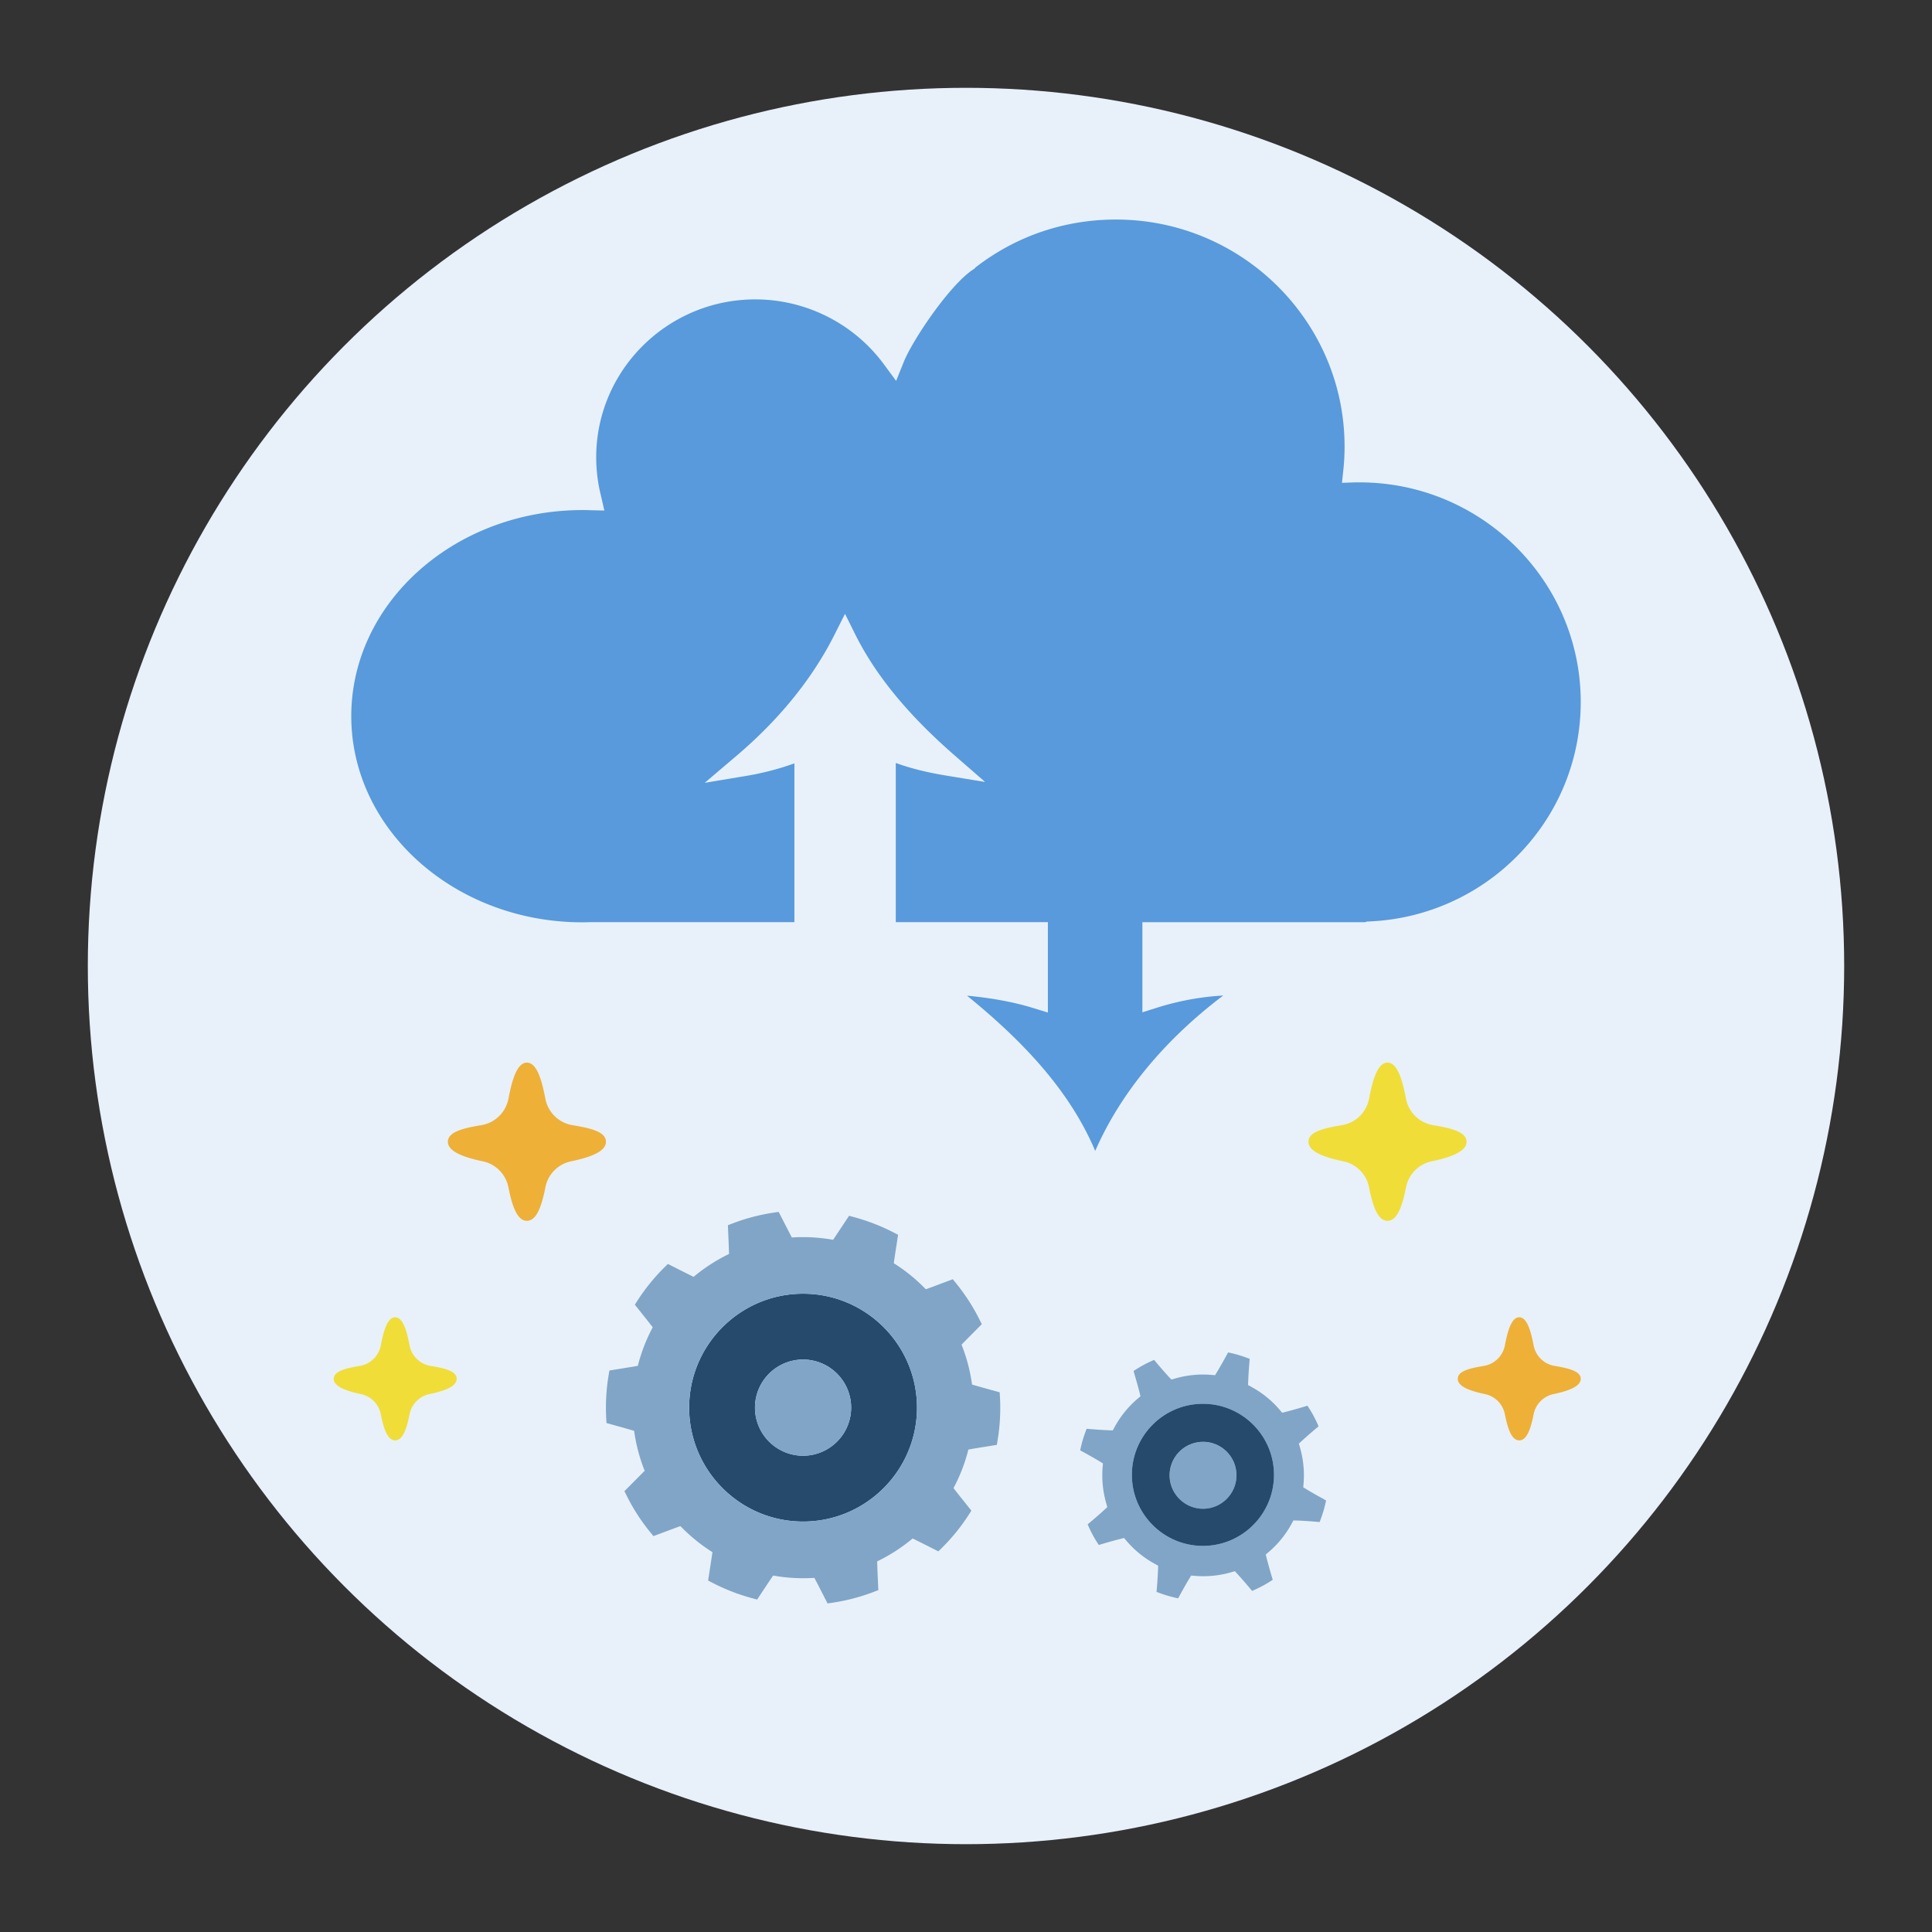
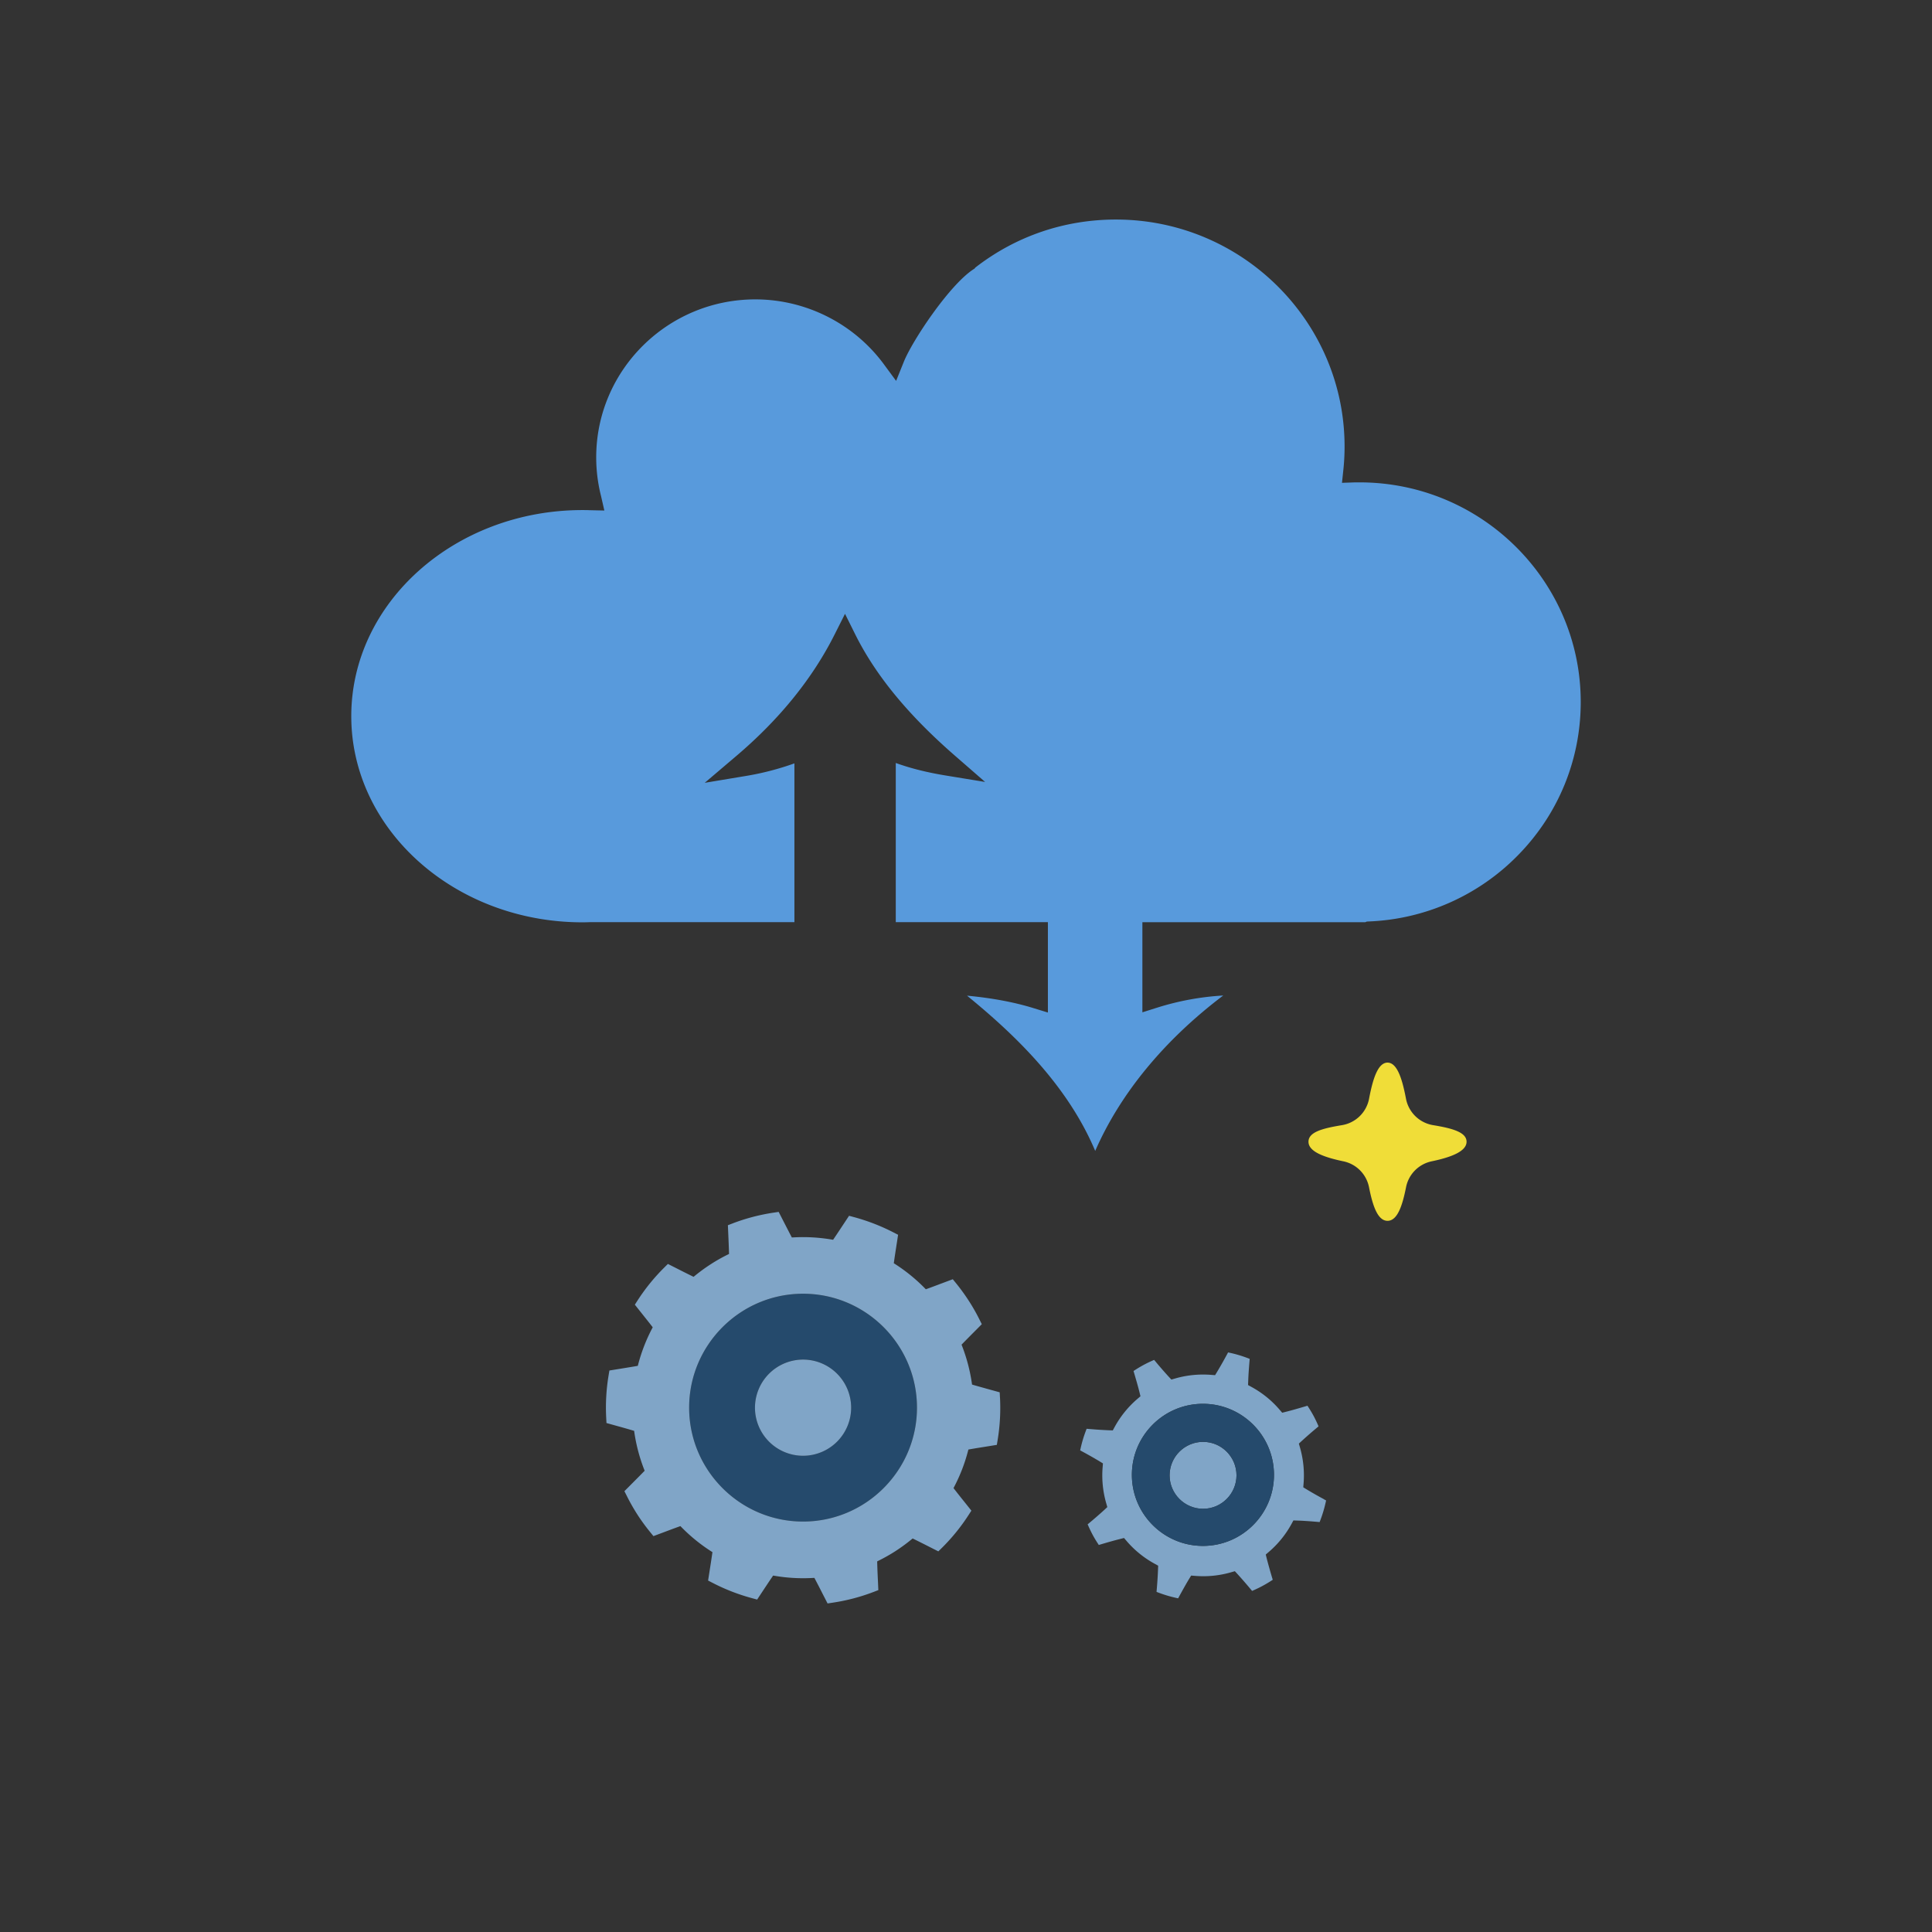
<svg xmlns="http://www.w3.org/2000/svg" width="220" height="220" viewBox="0 0 220 220" fill="none">
  <rect x="0" y="0" width="220" height="220" fill="#333333" stroke="none" />
-   <circle cx="110" cy="110" r="100" fill="#E8F1FA" />
  <path d="M91.447 147.318c-7.155 0-12.972 5.821-12.972 12.972s5.82 12.972 12.972 12.972c7.15 0 12.971-5.821 12.971-12.972s-5.82-12.972-12.972-12.972Zm0 18.448a5.482 5.482 0 0 1-5.477-5.476 5.48 5.48 0 0 1 5.477-5.477 5.482 5.482 0 0 1 5.476 5.477 5.484 5.484 0 0 1-5.477 5.476Z" fill="#254A6C" />
  <path d="M91.445 154.817a5.484 5.484 0 0 0-5.476 5.476 5.482 5.482 0 0 0 5.477 5.477 5.48 5.48 0 0 0 5.476-5.477 5.482 5.482 0 0 0-5.477-5.476Z" fill="#80A5C7" />
  <path d="m113.866 159.116-.028-.571-1.436-.397c-.504-.142-1.011-.281-1.501-.422l-.213-.064-.032-.22a19.428 19.428 0 0 0-1.082-4.115l-.081-.209.156-.16c.277-.284.567-.574.851-.865l1.299-1.306-.256-.51a21.693 21.693 0 0 0-1.227-2.157 23.017 23.017 0 0 0-1.458-2.008l-.362-.443-1.309.489c-.514.195-1.043.394-1.553.579l-.21.074-.156-.16a19.464 19.464 0 0 0-3.302-2.685l-.188-.12.032-.22c.081-.589.177-1.199.269-1.795l.188-1.224-.51-.262a22.832 22.832 0 0 0-4.523-1.753l-.55-.149-.773 1.167c-.305.462-.614.93-.919 1.38l-.124.185-.22-.036a19.543 19.543 0 0 0-4.256-.237l-.224.01-.103-.198c-.266-.508-.535-1.036-.801-1.551L88.668 138l-.568.085c-1.61.241-3.185.653-4.678 1.227l-.536.206.05 1.142c.028.635.056 1.284.074 1.905l.007.224-.199.099a19.08 19.08 0 0 0-1.9 1.082c-.604.39-1.2.823-1.767 1.284l-.174.142-.199-.1c-.55-.269-1.12-.556-1.678-.84l-1.046-.529-.408.405a22.173 22.173 0 0 0-3.047 3.756l-.308.479 1.035 1.302c.291.365.582.73.862 1.092l.139.178-.103.198a19.461 19.461 0 0 0-1.54 3.977l-.056.216-.22.039c-.462.082-.94.156-1.412.234l-1.603.259-.093.564a22.448 22.448 0 0 0-.27 4.842l.03.574 1.248.348a96.77 96.77 0 0 1 1.688.479l.213.064.032.22c.21 1.408.575 2.791 1.085 4.114l.082.21-.156.159a117.8 117.8 0 0 1-.997 1.008l-1.153 1.16.26.51c.368.745.783 1.472 1.223 2.157.44.681.933 1.359 1.461 2.004l.362.444 1.323-.494c.511-.191 1.032-.39 1.54-.571l.209-.074.156.16a19.439 19.439 0 0 0 3.303 2.685l.188.12-.032.22c-.086.596-.181 1.217-.277 1.82l-.185 1.195.511.263a22.461 22.461 0 0 0 4.523 1.752l.55.149.713-1.078c.326-.49.656-.993.982-1.469l.124-.184.22.035a19.35 19.35 0 0 0 4.257.238l.223-.011.103.199c.263.496.529 1.014.798 1.546l.6 1.167.567-.085a22.345 22.345 0 0 0 4.679-1.227l.535-.206-.05-1.114a90.498 90.498 0 0 1-.077-1.933l-.007-.223.198-.1a19.833 19.833 0 0 0 1.902-1.081c.613-.398 1.206-.83 1.766-1.288l.174-.142.202.099c.529.259 1.071.533 1.603.802l1.121.568.408-.401a22.136 22.136 0 0 0 3.047-3.757l.309-.478-.908-1.139a91.458 91.458 0 0 1-.99-1.252l-.138-.178.103-.198a19.213 19.213 0 0 0 1.535-3.977l.057-.216.22-.039c.582-.103 1.192-.199 1.788-.294l1.231-.199.092-.564a22.51 22.51 0 0 0 .266-4.842l-.004-.007Zm-35.393 1.174c0-7.151 5.821-12.972 12.972-12.972s12.972 5.821 12.972 12.972-5.82 12.972-12.972 12.972c-7.151 0-12.972-5.821-12.972-12.972Zm72.294 10.431a44.422 44.422 0 0 1-1.944-1.103l-.418-.255.039-.486a11.46 11.46 0 0 0-.405-4.019l-.135-.472.362-.333a50.95 50.95 0 0 1 1.682-1.465l.198-.167-.103-.238a14.68 14.68 0 0 0-.471-.968 14.441 14.441 0 0 0-.547-.922l-.142-.22-.251.074c-.784.231-1.487.437-2.15.603l-.475.121-.32-.372a11.316 11.316 0 0 0-3.139-2.544l-.429-.237.018-.49c.025-.692.081-1.451.145-2.231l.021-.262-.244-.093a14.1 14.1 0 0 0-1.958-.585l-.256-.057-.124.231a50.647 50.647 0 0 1-1.103 1.944l-.255.418c-.142-.01-.486-.039-.486-.039a12.347 12.347 0 0 0-.884-.032c-1.064 0-2.121.146-3.135.437l-.472.134-.333-.358a47.636 47.636 0 0 1-1.465-1.685l-.167-.198-.238.106a13.762 13.762 0 0 0-1.887 1.018l-.22.142.075.252c.209.716.432 1.472.599 2.149l.117.476-.372.319a11.423 11.423 0 0 0-2.547 3.139l-.234.429-.49-.017a50.835 50.835 0 0 1-2.231-.146l-.259-.021-.092.245a14.24 14.24 0 0 0-.585 1.958l-.057.255.231.124c.656.358 1.344.741 1.943 1.103l.419.256-.039.486a11.472 11.472 0 0 0 .404 4.019l.135.471-.358.334a52.432 52.432 0 0 1-1.685 1.465l-.199.166.107.238c.149.333.305.66.471.965.16.301.345.61.55.926l.142.22.248-.075c.678-.199 1.448-.426 2.15-.599l.475-.121.32.373a11.398 11.398 0 0 0 3.139 2.543l.429.237-.018.49a48.173 48.173 0 0 1-.145 2.231l-.021.263.244.092c.635.241 1.291.436 1.958.585l.256.057.124-.231c.433-.787.766-1.387 1.103-1.944l.255-.418.486.039a11.387 11.387 0 0 0 4.019-.401l.472-.135.333.362a53.49 53.49 0 0 1 1.465 1.685l.167.199.238-.107a13.867 13.867 0 0 0 1.89-1.018l.22-.142-.074-.252a63.17 63.17 0 0 1-.603-2.149l-.117-.475.372-.32a11.337 11.337 0 0 0 2.544-3.135l.234-.43.489.018c.695.021 1.486.082 2.235.146l.262.021.093-.245c.241-.642.439-1.302.585-1.958l.057-.255-.231-.124-.007-.015Zm-13.788 5.314c-4.462 0-8.091-3.629-8.091-8.091s3.629-8.091 8.091-8.091c4.463 0 8.091 3.629 8.091 8.091s-3.628 8.091-8.091 8.091Z" fill="#80A5C7" />
  <path d="M136.995 164.189c-2.1 0-3.809 1.71-3.809 3.81s1.709 3.81 3.809 3.81 3.806-1.71 3.806-3.81-1.709-3.81-3.806-3.81Z" fill="#80A5C7" />
  <path d="M136.98 159.853c-4.463 0-8.091 3.628-8.091 8.091 0 4.462 3.628 8.091 8.091 8.091 4.462 0 8.091-3.629 8.091-8.091 0-4.463-3.629-8.091-8.091-8.091Zm.014 11.95c-2.1 0-3.81-1.71-3.81-3.81a3.815 3.815 0 0 1 3.81-3.809c2.1 0 3.806 1.71 3.806 3.809 0 2.1-1.71 3.81-3.806 3.81Z" fill="#254A6C" />
  <path d="M124.712 131.054c-3.223-7.648-9.398-13.435-14.594-17.675 2.809.262 5.334.732 7.504 1.398l1.703.523v-10.294h-17.322V86.881c1.657.6 3.551 1.077 5.629 1.417l4.545.745-3.466-3.018c-5.294-4.611-8.997-9.118-11.318-13.775l-1.17-2.352-1.184 2.352c-2.52 5.016-6.288 9.667-11.194 13.834l-3.597 3.057 4.67-.778a31.65 31.65 0 0 0 5.543-1.437v18.08H67.22c-.335.013-.618.02-.9.02-14.509 0-26.32-10.53-26.32-23.475 0-12.946 11.811-23.468 26.326-23.468.25 0 .513 0 .77.013l1.722.039-.381-1.666a17.916 17.916 0 0 1-.546-4.389c0-9.921 8.128-17.988 18.118-17.988 5.761 0 11.226 2.756 14.633 7.38l1.4 1.901.882-2.188c.98-2.423 5.156-8.68 7.878-10.49l.178-.117.085-.111c4.61-3.58 10.148-5.467 16.008-5.467 14.356 0 26.036 11.6 26.036 25.852 0 .895-.046 1.777-.138 2.632l-.158 1.496 1.512-.052h.487c13.89 0 25.188 11.221 25.188 25.01 0 6.557-2.539 12.762-7.155 17.459a25.168 25.168 0 0 1-16.961 7.531l-.25.013-.164.071h-25.385v10.262l1.716-.542a30.985 30.985 0 0 1 7.491-1.372c-6.702 5.062-11.726 11.162-14.58 17.701v-.007Z" fill="#589ADC" />
  <path d="M152.809 128.123a3.759 3.759 0 0 0 3.089-3.01c.436-2.289 1.01-4.113 2.113-4.113h-.022c1.103 0 1.677 1.824 2.113 4.113a3.768 3.768 0 0 0 3.089 3.01c2.169.357 3.809.8 3.809 1.888 0 1.089-1.726 1.764-3.986 2.233a3.76 3.76 0 0 0-2.905 2.943c-.435 2.199-1.009 3.832-2.12 3.832h.022c-1.111 0-1.685-1.633-2.12-3.832a3.754 3.754 0 0 0-2.905-2.943c-2.26-.473-3.986-1.118-3.986-2.233 0-1.114 1.636-1.527 3.809-1.888Z" fill="#F0DD38" />
-   <path d="M168.964 155.54a2.928 2.928 0 0 0 2.401-2.34c.335-1.782.784-3.2 1.644-3.2h-.018c.86 0 1.304 1.418 1.644 3.2a2.928 2.928 0 0 0 2.401 2.34c1.688.278 2.964.623 2.964 1.469 0 .847-1.342 1.371-3.101 1.74a2.914 2.914 0 0 0-2.259 2.287c-.34 1.711-.784 2.983-1.649 2.983h.018c-.865 0-1.309-1.272-1.649-2.983a2.914 2.914 0 0 0-2.259-2.287c-1.759-.369-3.101-.87-3.101-1.74 0-.869 1.276-1.191 2.964-1.469ZM65.19 128.123a3.76 3.76 0 0 1-3.088-3.01c-.436-2.289-1.01-4.113-2.113-4.113h.022c-1.103 0-1.677 1.824-2.113 4.113a3.77 3.77 0 0 1-3.089 3.01c-2.169.357-3.809.8-3.809 1.888 0 1.089 1.726 1.764 3.986 2.233a3.758 3.758 0 0 1 2.905 2.943c.435 2.199 1.01 3.832 2.12 3.832h-.022c1.11 0 1.685-1.633 2.12-3.832a3.753 3.753 0 0 1 2.905-2.943c2.26-.473 3.986-1.118 3.986-2.233 0-1.114-1.636-1.527-3.81-1.888Z" fill="#EEB037" />
-   <path d="M49.036 155.54a2.928 2.928 0 0 1-2.4-2.34c-.336-1.782-.785-3.2-1.646-3.2h.02c-.86 0-1.305 1.418-1.645 3.2a2.928 2.928 0 0 1-2.401 2.34c-1.688.278-2.964.623-2.964 1.469 0 .847 1.342 1.371 3.1 1.74a2.913 2.913 0 0 1 2.26 2.287c.34 1.711.785 2.983 1.65 2.983h-.02c.865 0 1.31-1.272 1.65-2.983a2.913 2.913 0 0 1 2.26-2.287c1.758-.369 3.1-.87 3.1-1.74 0-.869-1.276-1.191-2.964-1.469Z" fill="#F0DD38" />
</svg>